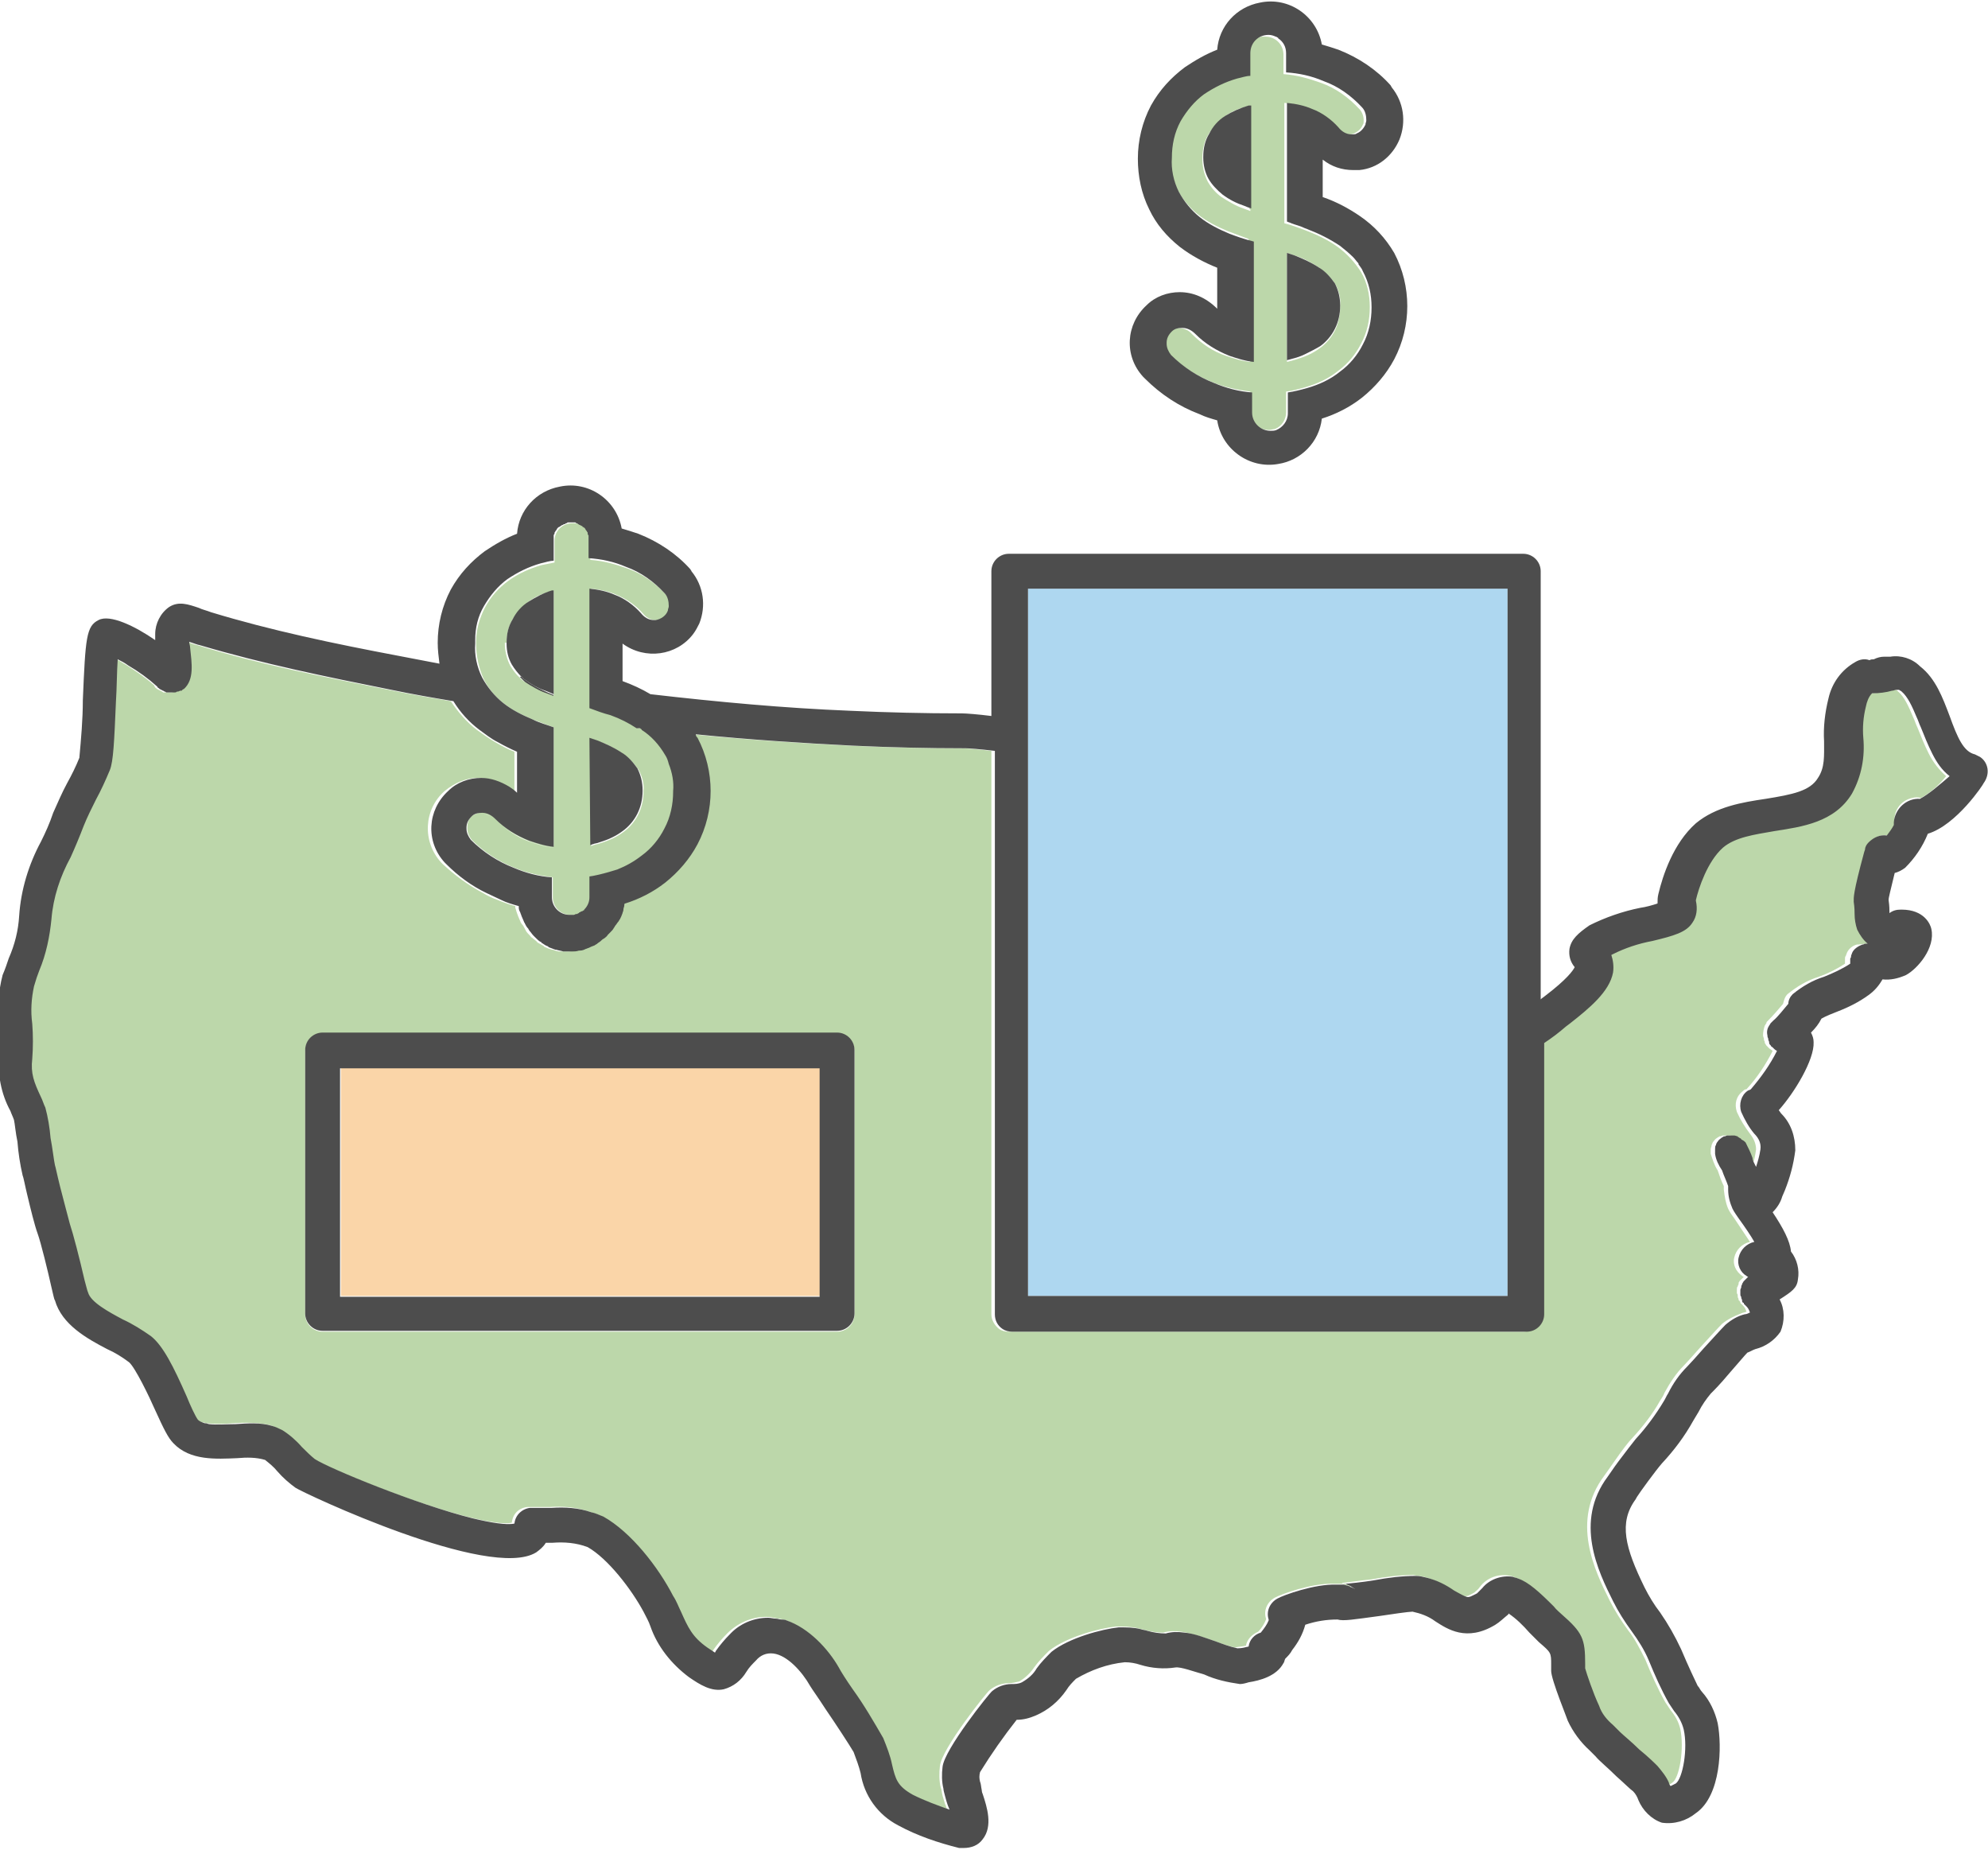
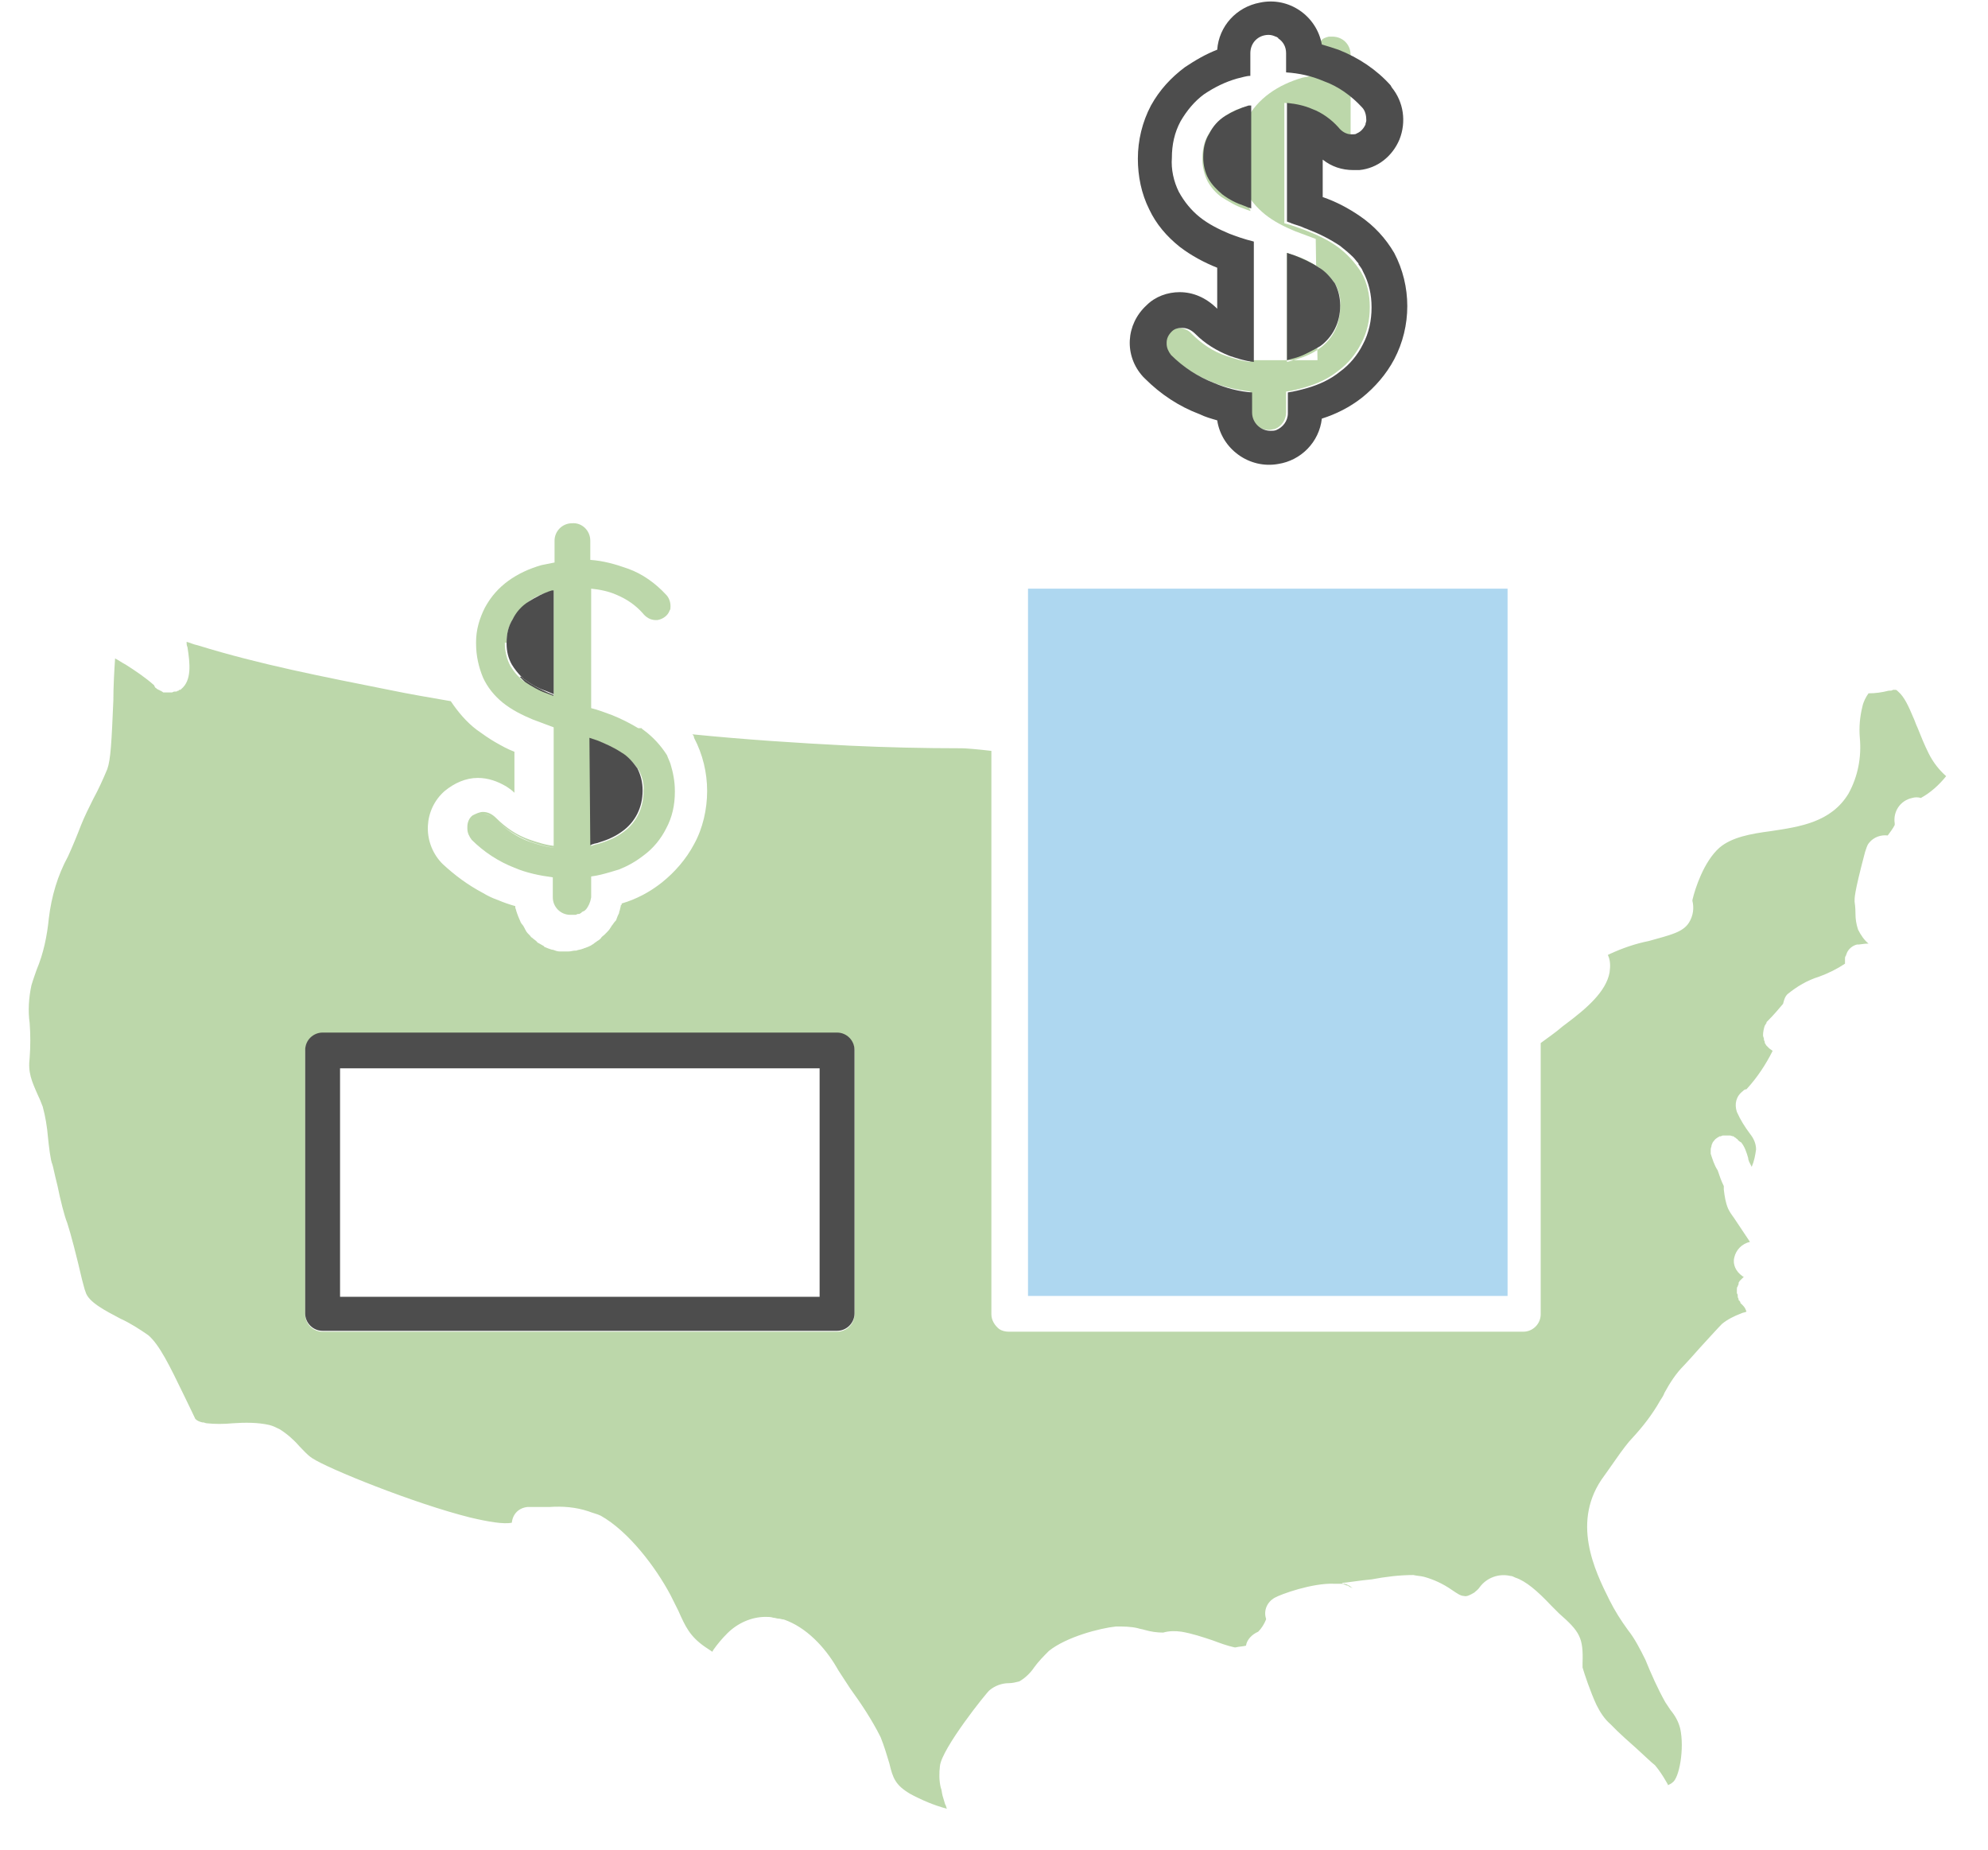
<svg xmlns="http://www.w3.org/2000/svg" viewBox="0 0 228 212.1">
  <path d="M58.7 76.4c.2.4.5.8.9 1.2.2.2.5.5.8.7.8.6 1.6 1 2.5 1.3.2.1.5.2.8.3-.3-.1-.5-.2-.7-.3-.9-.3-1.7-.8-2.5-1.3-.3-.2-.5-.4-.7-.7h.2c.2.2.3.3.5.4.8.6 1.6 1 2.5 1.3.2.1.5.2.7.3-.3-.1-.5-.2-.7-.3-.9-.3-1.7-.8-2.5-1.3-.2-.1-.4-.3-.5-.4-.4-.4-.8-.9-1.1-1.4-.4-.8-.6-1.6-.6-2.4v-.1c0-.9.2-1.9.7-2.7.5-.8 1.1-1.4 1.8-2 .8-.6 1.7-1 2.7-1.2h.2c-.1 0-.2 0-.2.1-1 .3-1.9.7-2.7 1.2-.8.5-1.4 1.2-1.8 2-.5.8-.7 1.7-.7 2.7v.2c-.3.7-.1 1.6.4 2.4zm11.4 5.7c1.1.4 2.1.9 3 1.5.2.1.4.3.6.4-.2-.1-.4-.3-.6-.4-.9-.7-1.9-1.2-3-1.5-.8-.3-1.6-.6-2.4-.8V81v.2l2.4.9zM72 65.2c1.7.6 3.2 1.7 4.4 3 .3.4.5.8.5 1.3 0-.6-.1-1.1-.5-1.5-1.2-1.3-2.7-2.4-4.4-3-1.4-.5-2.8-.9-4.3-1v.2c1.5.1 2.9.5 4.3 1zm-.7 21.2c.7.5 1.3 1.1 1.8 1.8.4.7.7 1.6.6 2.5v.1c0 .9-.2 1.8-.6 2.6-.4.8-1 1.5-1.7 2-.8.6-1.7 1-2.7 1.3-.2.1-.5.1-.7.2.2-.1.5-.1.7-.2 1-.3 1.9-.7 2.7-1.3.7-.5 1.3-1.2 1.7-2 .4-.8.6-1.7.6-2.6v-.1c0-.9-.2-1.7-.6-2.5-.4-.7-1-1.4-1.8-1.8-.9-.6-1.8-1-2.8-1.4l-.9-.3.9.3c1.1.3 2 .8 2.8 1.4zm-7.8-24.5c.1-1.1.9-2 2-2 1.2 0 2.1.9 2.1 2v-.7c0-.1-.1-.2-.1-.2v-.1c0-.1-.1-.1-.1-.2l-.1-.1c0-.1-.1-.1-.1-.2l-.1-.1s-.1-.1-.2-.1l-.1-.1c-.1 0-.1-.1-.2-.1s-.1-.1-.2-.1-.1 0-.2-.1c-.1 0-.1 0-.2-.1h-.8c-.1 0-.1 0-.2.1-.1 0-.1 0-.2.1-.1 0-.1.1-.2.1s-.1.1-.2.1-.1.1-.1.1c-.1 0-.1.1-.2.1l-.1.1c0 .1-.1.1-.1.2l-.1.1c0 .1-.1.1-.1.2v.1c0 .1-.1.2-.1.2v.4l-.1.3c0 .1 0 .1 0 0 0 .1 0 0 0 0zm-5.3 4.7c1.2-.8 2.4-1.4 3.8-1.8.5-.1 1-.3 1.5-.3v-.2l-1.5.3c-1.4.4-2.7 1-3.8 1.8-1.1.8-2 1.8-2.7 3.1-.6 1.2-1 2.5-1 3.9v.2c0-1.4.4-2.7 1-3.9.7-1.2 1.6-2.3 2.7-3.1zm9.5 30.5v-.2zm-8.2-6.2v-4.7 4.6zm95.9 91.6c-.2-.2-.6-.4-.9-.5.3.1.6.3.9.5zm-95.8-78.7v.2c.1-.1 0-.1 0-.2zm142.7 21.1l.6.3-.6-.3zM67.8 81c.8.3 1.5.5 2.3.8-.8-.2-1.5-.5-2.3-.8zM203 117.9c-.2.3-.3.7-.2 1.1-.1-.4 0-.8.2-1.1zm-64.9-107c1.2-.8 2.4-1.4 3.8-1.8.5-.1 1-.3 1.5-.3v-.2l-1.5.3c-1.4.4-2.7 1-3.8 1.8-1.1.8-2 1.8-2.7 3.1-.7 1.3-1 2.7-1 4.2 0-1.4.3-2.8 1-4 .7-1.2 1.6-2.3 2.7-3.1zm83 75.6c-.5-1-.9-2-1.3-3-.2-.4-.3-.8-.5-1.2.2.4.3.8.5 1.2.4 1 .8 2 1.3 3zm-69.9-55.8c.7.5 1.3 1.1 1.8 1.8.4.7.7 1.6.6 2.5 0-.9-.2-1.7-.6-2.5-.4-.7-1-1.3-1.8-1.8-.9-.6-1.8-1-2.8-1.4l-.9-.3.9.3c1.1.3 2 .8 2.8 1.4zm-73.8 60s0 .1 0 0c0 1.5-.3 2.9-1 4.2-.6 1.2-1.5 2.3-2.6 3.1-.8.6-1.8 1.2-2.8 1.6 1-.4 1.9-.9 2.8-1.6 1.1-.8 2-1.9 2.6-3.1.7-1.3 1-2.7 1-4.2 0-1.1-.1-2.2-.5-3.2.3 1 .5 2.1.5 3.2zm66.1-84.8c0-.1 0-.2.1-.2v-.1c0-.1.1-.2.1-.2v-.1c0-.1.1-.2.2-.2.1-.1.1-.2.2-.2.3-.2.6-.4.9-.5h.4c1.2 0 2.1.9 2.1 2.1v2.3c1.5.1 2.9.4 4.3 1 1.7.6 3.2 1.7 4.4 3 .3.4.5.8.5 1.3 0 .2-.1.3-.1.5-.2.4-.5.8-1 1 .4-.2.8-.5 1-1 .1-.1.1-.3.1-.5.1-.6-.1-1.1-.5-1.5-1.2-1.3-2.7-2.4-4.4-3-1.4-.5-2.8-.9-4.3-1V6.1c0-.7-.4-1.4-.9-1.7 0 0-.1 0-.1-.1-.1 0-.1-.1-.2-.1-.2-.1-.5-.2-.8-.2-1.2 0-2.1.9-2.1 2.1V6c.1 0 .1-.1.1-.1z" fill="none" />
  <path d="M147.6 25.3v.2c.8.3 1.6.5 2.4.8 1.3.5 2.5 1.1 3.7 1.9 1.1.7 2 1.7 2.7 2.9.7 1.2 1 2.6 1 4s-.3 2.9-1 4.2c-.6 1.2-1.5 2.3-2.6 3.1-1.1.9-2.4 1.5-3.8 1.9-.7.2-1.5.4-2.2.5v2.4c0 .9-.6 1.6-1.3 1.9.8-.3 1.3-1.1 1.3-1.9v-2.4c.8-.1 1.5-.3 2.2-.5 1.4-.4 2.7-1 3.8-1.9 1.1-.8 2-1.9 2.6-3.1.7-1.3 1-2.7 1-4.2V35c0-1.4-.3-2.8-1-4.1-.2-.3-.3-.6-.5-.8V30c-.2-.2-.4-.5-.6-.7-.4-.5-.9-.9-1.5-1.3-1.1-.8-2.4-1.4-3.7-1.9-.2-.1-.3-.1-.5-.2-.5-.2-.9-.3-1.4-.5-.3 0-.4 0-.6-.1V11.7v13.6zm-13.4 12.8c.8-.7 2-.5 2.6.2 1.1 1.1 2.4 1.9 3.9 2.5.9.3 1.8.6 2.8.7v-.2c-.9-.1-1.9-.4-2.8-.7-1.5-.5-2.8-1.4-3.9-2.5-.4-.4-.9-.7-1.5-.7-.4 0-.8.2-1.2.4-.4.3-.6.8-.6 1.3.1-.3.3-.7.7-1-.1 0-.1 0 0 0z" fill="none" />
  <path d="M148.7 41.2c1-.3 1.9-.7 2.7-1.3.7-.5 1.3-1.2 1.7-2 .4-.8.6-1.8.6-2.7v-.1c0 .9-.2 1.8-.6 2.6-.4.8-1 1.5-1.7 2-.5.4-1.1.7-1.7.9-.3.1-.7.3-1 .4-.3.1-.7.2-1.1.3v.2c.4-.1.7-.2 1.1-.3zm-95 53.7s0-.1 0 0c0-.1 0-.1 0 0zm7.1 1.4c.9.3 1.8.6 2.8.7v.2c-1-.1-1.9-.4-2.8-.7-1.5-.5-2.8-1.4-3.9-2.5l-.2-.2.2.2c1.1 1.1 2.4 1.9 3.9 2.5.9.3 1.8.6 2.8.7V97c-1-.1-1.9-.4-2.8-.7-1.4-.5-2.8-1.4-3.9-2.5-.4-.4-.9-.7-1.5-.7.6 0 1.1.3 1.5.7 1.1 1.1 2.4 2 3.9 2.5zm6.9 6.5v-2.4 2.4zm72.5-80.5c-.7-.5-1.2-1.1-1.6-1.8-.4-.8-.6-1.6-.6-2.4V18c0-.9.2-1.9.7-2.7.5-.8 1.1-1.4 1.8-2 .8-.6 1.7-1 2.7-1.2.1 0 .2 0 .2-.1-.1 0-.2 0-.2.1-1 .3-1.9.7-2.7 1.2-.8.5-1.4 1.2-1.8 2-.5.8-.7 1.7-.7 2.7v.2c0 .9.2 1.8.6 2.5.4.7 1 1.3 1.6 1.8.8.6 1.6 1 2.5 1.3.2.1.5.2.8.3V24c-.3-.1-.5-.2-.8-.3-.9-.3-1.7-.8-2.5-1.4zm-74.6 82.6s0-.1 0 0c0-.1 0-.1 0 0 0-.1 0-.1 0 0z" fill="none" />
  <path d="M54.2 93.8c.6-.5 1.4-.6 2.1-.2-.7-.4-1.5-.3-2.1.2zm145.9 53.3l.2-.2.2-.2-.2.2-.2.2zm-.4.4c.1-.1.1-.2.2-.3-.1.2-.1.2-.2.3zm-2.4-12.9c.2.6.5 1.2.7 1.8v.4c0 .8.2 1.5.5 2.2.2.4.5.8.7 1.1.8 1.1 1.4 2 1.8 2.7-.9.2-1.6.9-1.8 1.8-.2.8.2 1.7.9 2.1-.7-.5-1.1-1.3-.9-2.1.2-.9.9-1.6 1.8-1.8l-1.8-2.7c-.3-.4-.5-.7-.7-1.1-.3-.7-.4-1.4-.5-2.2v-.4c-.2-.6-.5-1.2-.7-1.8-.3-.6-.6-1.3-.8-1.9v-.5.5c.2.6.4 1.3.8 1.9zm-39.7 46.9c-1.2.2-3 .4-3.4.4.4.1 2.2-.2 3.4-.4 1.6-.3 3.2-.5 4.8-.5.4.1.8.1 1.2.2-.4-.1-.8-.2-1.2-.2-1.6 0-3.2.2-4.8.5zm43-30.7c-.2.1-.4.2-.6.2-.8.2-1.5.6-2.2 1.2-.5.5-1.3 1.4-2.5 2.7-.7.8-1.6 1.8-1.9 2.1-.9.9-1.6 1.9-2.2 3.1-.2.3-.3.6-.5.9-.9 1.5-2 3-3.2 4.3-.4.5-1.1 1.4-2 2.6-.6.8-.9 1.3-1.2 1.7-3.9 5.2-1.1 10.9.6 14.3.6 1.2 1.3 2.3 2.1 3.4s1.5 2.2 2 3.4c.7 1.7 1.4 3.3 2.3 4.9l.6.9c.5.6.9 1.3 1.1 2.1.5 2.2-.1 5.6-.9 6.2-.2.1-.4.2-.5.3l.6-.3c.8-.5 1.4-3.9.9-6.2-.2-.8-.6-1.5-1.1-2.1l-.6-.9c-.9-1.6-1.6-3.2-2.3-4.9-.6-1.2-1.2-2.4-2-3.4-.8-1.1-1.5-2.2-2.1-3.4-1.7-3.4-4.5-9.1-.6-14.3.3-.4.7-1 1.2-1.7.9-1.3 1.6-2.2 2-2.6 1.2-1.3 2.3-2.7 3.2-4.3.2-.3.4-.6.5-.9.6-1.1 1.3-2.2 2.2-3.1.3-.3 1.1-1.2 1.9-2.1 1.2-1.3 2-2.2 2.5-2.7.6-.5 1.4-.9 2.2-1.2.1 0 .3-.1.5-.2-.1-.3-.2-.5-.4-.7l-.3-.3.3.3c.2.2.3.4.4.7zm-2.5-20.4zm-28.2 52.1l-.6.6c-.5.3-.9.5-1.2.4.3.1.7-.1 1.2-.4l.6-.6zm42.6-73.2c.2-.5.7-.9 1.2-1-.5.2-1 .5-1.2 1zm-66.9 76.6v.1c-.2.5-.5.9-.9 1.4-.7.2-1.3.8-1.4 1.6-.4.1-.8.2-1.2.2h-.1.1c.4-.1.8-.1 1.2-.2.1-.7.7-1.3 1.4-1.6.3-.4.7-.9.9-1.4v-.1c-.3-.9.1-1.9 1-2.4.7-.4 4.3-1.7 6.8-1.6-2.5-.1-6.1 1.2-6.8 1.6-.9.5-1.3 1.5-1 2.4zm58.1-65.3c-.8 1.6-1.8 3.1-2.9 4.4-.1.1-.3.1-.4.2-.7.5-1 1.5-.7 2.4.4.9.9 1.8 1.5 2.5.5.5.8 1.1.7 1.8-.1.7-.3 1.4-.5 2 .3-.7.4-1.3.5-2 0-.7-.3-1.3-.7-1.8-.6-.8-1.1-1.6-1.5-2.5-.3-.9-.1-1.8.7-2.4.1-.1.2-.2.4-.2 1.2-1.4 2.2-2.8 2.9-4.4-.1-.1-.3-.2-.4-.3l-.1-.1.1.1c.2.1.3.2.4.3zm-88.9 31.7c-.5-.4-.9-1-.9-1.7V86.1v64.5c0 .8.4 1.4.9 1.7zm105.4-60.7c-.3-.1-.7-.1-1 0-1.3.2-2.2 1.5-2 2.9v.2c-.2.4-.5.8-.8 1.2-.8-.1-1.5.2-2.1.8-.2.2-.4.5-.4.8l-.1.3c-1.3 4.8-1.2 5.2-1.2 5.7.1.7.1 1.1.1 1.4 0 .6.1 1.2.3 1.8.3.6.7 1.2 1.2 1.6h-.5c.1 0 .3-.1.4-.1h.1c-.5-.4-.9-1-1.2-1.6-.2-.6-.3-1.2-.3-1.8 0-.3 0-.7-.1-1.4 0-.4-.1-.8 1.2-5.7l.1-.3c.1-.3.2-.6.4-.8.5-.6 1.3-.9 2.1-.8.3-.4.6-.8.8-1.2v-.3c.1-1.5 1.4-2.7 3-2.7 1.1-.6 2.1-1.5 2.9-2.5-.8 1-1.8 1.9-2.9 2.5zm-10.9 20.6c-1.3.4-2.5 1.1-3.6 2-.3.3-.5.7-.5 1.1-.5.7-1.1 1.3-1.7 1.9-.1.1-.2.1-.2.2v.1l.3-.3c.4-.4 1.2-1.3 1.7-1.9.1-.4.2-.8.5-1.1 1-.8 2.2-1.5 3.5-2 1.1-.4 2.1-.9 3-1.5v-.3.3c-.9.6-1.9 1.1-3 1.5zM61.5 173h-.3.6-.3zM18.6 78.8c.1.1.1.1 0 0 0 0-.1-.1-.1-.2-1-.9-2.2-1.7-3.3-2.4 1.2.7 2.3 1.5 3.3 2.4 0 .1.1.2.1.2zm45 94.3h-.4.4c1.5-.1 3 0 4.5.5-1.4-.5-3-.6-4.5-.5zm-4.3 1.8c-.9.2-2.7-.1-4.8-.6 2.2.5 3.9.8 4.8.6.1 0 .1 0 0 0 .1-1 .9-1.7 1.8-1.8-.9 0-1.7.8-1.8 1.8zm74.6 12.5c-.7 0-1.4-.1-2.1-.3.7.3 1.4.4 2.1.3.7-.2 1.4-.2 2.1-.1-.7 0-1.4 0-2.1.1z" fill="none" />
  <path d="M51.6 90.6c-2.4 2.2-2.6 5.8-.4 8.2l.2.2c1.3 1.3 2.9 2.5 4.6 3.3-1.7-.9-3.2-2-4.6-3.3l-.2-.2c-2.2-2.3-2-6 .4-8.2 1.1-.9 2.4-1.5 3.8-1.5 1.2 0 2.3.4 3.2 1-1-.6-2.1-1-3.3-1-1.3.1-2.7.6-3.7 1.5zm3.6-6.9c.7.5 1.3 1 2.1 1.4-.7-.4-1.4-.8-2.1-1.4-1.2-.9-2.2-2.1-3-3.3.9 1.3 1.9 2.4 3 3.3zm-27.9 79.7c-1 0-2.1.1-3 0 .9.1 2 0 3 0 1.4-.1 2.9-.1 4.2.2-1.3-.3-2.7-.3-4.2-.2zm61.2 22.4c-1.7 0-3.3.7-4.4 1.9-.6.6-1.1 1.2-1.6 1.9l-.1.2.1-.2c.5-.7 1-1.3 1.6-1.9 1.1-1.2 2.7-1.9 4.4-1.9.3 0 .6 0 .9.1-.4-.1-.6-.1-.9-.1zm32.4 3.8c-.6.6-1.2 1.2-1.7 1.9-.4.7-1 1.2-1.7 1.6-.4.2-.8.2-1.2.2-.8 0-1.6.3-2.2.8-.3.2-5.5 6.7-5.7 8.7-.1.8-.1 1.7.1 2.5 0 .2.1.5.2.9s.2.7.3 1c0 .1.1.3.2.5l-.2-.5c-.1-.3-.2-.7-.3-1-.1-.4-.1-.7-.2-.9-.2-.8-.2-1.7-.1-2.5.2-2 5.4-8.5 5.7-8.7.6-.5 1.4-.8 2.2-.8.4 0 .8-.1 1.2-.2.7-.4 1.3-1 1.7-1.6.4-.7 1-1.4 1.7-1.9 2-1.6 5.8-2.6 7.7-2.8.8 0 1.6 0 2.5.2-.8-.2-1.6-.2-2.5-.2-2 .2-5.7 1.1-7.7 2.8z" fill="none" />
  <path d="M214.2 108.2h.1c-.5-.4-.9-1-1.2-1.6-.2-.6-.3-1.2-.3-1.8 0-.3 0-.7-.1-1.4 0-.4-.1-.8 1.2-5.7l.1-.3c.1-.3.2-.6.4-.8.5-.6 1.3-.9 2.1-.8.3-.4.6-.8.8-1.2v-.2c-.2-1.3.6-2.6 2-2.9.3-.1.7-.1 1 0 1.1-.6 2.1-1.5 2.9-2.5-.8-.7-1.5-1.6-2-2.6s-.9-2-1.3-3c-.2-.4-.3-.8-.5-1.2-.5-1.2-1-2.3-1.7-2.9-.1-.1-.2-.2-.3-.2h-.3c-.1.1-.3.1-.5.1-.8.2-1.5.3-2.3.3-.3.4-.6 1-.7 1.5-.3 1.2-.4 2.4-.3 3.6.2 2.2-.2 4.4-1.3 6.4-2 3.3-5.6 3.8-8.9 4.3-2.3.3-4.5.7-5.9 1.9-1.8 1.6-2.8 4.7-3.1 6v.1c.2.8.1 1.7-.4 2.5-.7 1.1-2.1 1.4-4.6 2.1-1.5.3-3 .8-4.5 1.5l-.2.1c.3.6.3 1.3.2 2-.4 2.2-2.6 4.1-5 5.9l-.4.3c-.8.7-1.7 1.3-2.5 1.9v31.1c0 1.1-.9 2-2 2h-59c-.4 0-.8-.1-1.1-.3-.5-.4-.9-1-.9-1.7V86.1c-1.7-.2-3-.3-3.4-.3h-.1c-4.2 0-8.6-.1-12.8-.3-6-.3-12-.7-18-1.3.1.1.2.2.2.4 1 1.9 1.5 4 1.5 6.1 0 2.1-.5 4.3-1.5 6.1-.9 1.7-2.2 3.2-3.7 4.4-1.4 1.1-2.9 1.9-4.6 2.4 0 .1 0 .2-.1.2 0 .2-.1.4-.1.5 0 .1-.1.2-.1.4-.1.2-.2.4-.3.7 0 .1-.1.2-.2.3-.1.1-.2.3-.3.4-.1.1-.1.2-.2.3-.1.2-.3.4-.4.5l-.3.3c-.1.1-.3.2-.4.4-.1.1-.2.2-.4.3-.1.1-.3.2-.4.3-.1.1-.2.1-.3.2-.2.1-.4.2-.7.3-.1 0-.2.1-.3.1-.2.1-.5.1-.7.2H66c-.3 0-.5.1-.8.1h-1c-.3 0-.5-.1-.8-.2h-.1c-.3-.1-.6-.2-.8-.3 0 0-.1 0-.1-.1-.2-.1-.5-.3-.7-.4 0 0-.1 0-.1-.1-.2-.2-.4-.3-.6-.5-.1 0-.1-.1-.2-.2-.2-.2-.4-.4-.5-.6 0-.1-.1-.1-.1-.2-.1-.2-.2-.4-.4-.6 0-.1-.1-.1-.1-.2-.1-.2-.2-.5-.3-.7 0-.1-.1-.2-.1-.3-.1-.2-.1-.4-.2-.6v-.2c-.7-.2-1.3-.4-2-.7-.6-.2-1.2-.5-1.7-.8-1.7-.9-3.2-2-4.6-3.3l-.2-.2c-2.2-2.4-2-6.1.4-8.2 1.1-.9 2.4-1.5 3.8-1.5 1.2 0 2.3.4 3.3 1 .3.2.6.4.9.7v-4.7c-.8-.3-1.5-.7-2.2-1.1-.7-.4-1.4-.9-2.1-1.4-1.2-.9-2.2-2.1-3-3.3-2.3-.4-4.7-.8-7.1-1.3-7.5-1.5-14.8-2.9-21.9-5.1-.5-.1-.9-.3-1.3-.4 0 .2 0 .4.1.6.3 1.9.5 3.8-.7 4.8-.1.1-.1.1-.2.1 0 0-.1 0-.1.1h-.1c-.1.1-.2.1-.3.1H20c-.1 0-.2.1-.3.1h-.9c-.1 0-.1 0-.2-.1-.1 0-.1-.1-.2-.1s-.1-.1-.2-.1-.1-.1-.2-.1l-.1-.1s-.1 0-.1-.1c-.1-.1-.1-.1-.1-.2-1-.9-2.2-1.7-3.3-2.4-.4-.2-.8-.5-1.2-.7-.1 1.4-.2 3.3-.2 4.8-.2 4.7-.3 6.8-.7 7.9-.5 1.2-1 2.3-1.6 3.4-.5 1-1 2-1.4 3-.5 1.3-1 2.5-1.5 3.6-1.2 2.2-1.9 4.6-2.2 7.1-.2 2-.6 4-1.4 5.9-.2.6-.4 1.1-.6 1.8-.3 1.4-.4 2.9-.2 4.3.1 1.3.1 2.7 0 4-.2 1.7.2 2.6 1 4.4.2.4.3.7.5 1.2.3 1.1.5 2.3.6 3.5.1 1 .3 2.7.5 3.1.1.3.2.9.6 2.5.3 1.5.8 3.5 1.1 4.2.4 1.2 1.1 3.9 1.7 6.5.2.7.3 1.2.4 1.4.3 1.2 2.3 2.2 4 3.1 1.1.5 2.2 1.2 3.2 1.9 1.3 1.1 2.5 3.6 4.1 6.9.5 1 1.1 2.3 1.3 2.7.2.2.4.3.8.4h.1c.1 0 .3.1.4.1.9.1 2 .1 3 0 1.4-.1 2.9-.1 4.2.2.4.1.8.3 1.2.5.8.5 1.6 1.2 2.2 1.9.5.5.9 1 1.5 1.4 1.8 1.2 11.7 5.2 18.1 6.8 2.1.5 3.9.8 4.8.6.1-1 .8-1.7 1.8-1.8H63c1.5-.1 3 0 4.5.5.5.2 1 .3 1.4.5 3.2 1.8 6.3 5.9 8 9.1l.9 1.8c.8 1.8 1.3 2.9 3 4.1l.9.6.1-.2c.5-.7 1-1.3 1.6-1.9 1.2-1.2 2.8-1.9 4.4-1.9.3 0 .6 0 .9.1.2 0 .4.1.6.1.2 0 .4.1.6.1 2.6.9 4.7 3.2 6 5.4.2.4.9 1.4 1.6 2.5 1.3 1.8 2.5 3.6 3.5 5.6.4 1 .7 2 1 3 .4 1.7.7 2.5 2.4 3.5 1.3.7 2.7 1.3 4.2 1.7-.1-.2-.1-.4-.2-.5-.1-.3-.2-.7-.3-1-.1-.4-.1-.7-.2-.9-.2-.8-.2-1.7-.1-2.5.2-2 5.4-8.5 5.7-8.7.6-.5 1.4-.8 2.2-.8.4 0 .8-.1 1.2-.2.7-.4 1.3-1 1.7-1.6.5-.7 1.1-1.3 1.7-1.9 2-1.6 5.8-2.6 7.7-2.8.8 0 1.7 0 2.5.2.3.1.5.1.8.2.7.2 1.4.3 2.1.3.7-.2 1.4-.2 2.1-.1 1.2.2 2.4.6 3.6 1 .8.3 1.6.6 2.5.8h.1c.4-.1.8-.1 1.2-.2.1-.7.7-1.3 1.4-1.6.4-.4.7-.9.9-1.4v-.1c-.3-.9.1-1.9 1-2.4.7-.4 4.3-1.7 6.8-1.6h.8c.1 0 .3 0 .4.1.1 0 .2.1.3.1.1 0 .1 0 .2.1.1 0 .1.1.2.1s.1.1.2.1c-.2-.2-.5-.4-.9-.5-.1 0-.2 0-.3-.1.4 0 2.2-.3 3.4-.4 1.6-.3 3.2-.5 4.8-.5.4.1.8.1 1.2.2 1.1.3 2.2.8 3.2 1.5.6.4 1 .7 1.4.7.3.1.7-.1 1.2-.4.2-.2.4-.3.6-.6.8-1.1 2.2-1.6 3.5-1.3.2 0 .4.1.6.2 1.2.4 2.5 1.5 4.1 3.2l.9.9c2.4 2.1 2.8 2.8 2.7 5.7v.5c.2.7.9 2.8 1.6 4.3.4.8.9 1.6 1.6 2.2l.8.8c.3.3 1.4 1.3 2.2 2 1.1 1 1.7 1.6 2.1 1.9.5.6.9 1.2 1.3 1.9.1.2.2.3.2.4.2-.1.4-.2.5-.3.8-.5 1.4-3.9.9-6.2-.2-.8-.6-1.5-1.1-2.1l-.6-.9c-.9-1.6-1.6-3.2-2.3-4.9-.6-1.2-1.2-2.4-2-3.4-.8-1.1-1.5-2.2-2.1-3.4-1.7-3.4-4.5-9.1-.6-14.3.3-.4.7-1 1.2-1.7.9-1.3 1.6-2.2 2-2.6 1.2-1.3 2.3-2.7 3.2-4.3.2-.3.4-.6.5-.9.6-1.1 1.3-2.2 2.2-3.1.3-.3 1.1-1.2 1.9-2.1 1.2-1.3 2-2.2 2.5-2.7.6-.5 1.4-.9 2.2-1.2.2-.1.4-.1.6-.2-.1-.3-.2-.5-.4-.7l-.3-.3v-.1c-.1-.1-.1-.2-.2-.2v-.1c0-.1-.1-.2-.1-.3v-.1c0-.1 0-.2-.1-.3v-.5c0-.1 0-.2.1-.3 0-.1.1-.2.1-.3v-.1c0-.1.1-.1.1-.2l.1-.1.2-.2.2-.2c-.1 0-.2-.1-.2-.1-.7-.5-1.1-1.3-.9-2.1.2-.9.9-1.6 1.8-1.8l-1.8-2.7c-.3-.4-.5-.7-.7-1.1-.3-.7-.4-1.4-.5-2.2v-.4c-.3-.6-.5-1.2-.7-1.8-.4-.6-.6-1.3-.8-1.9v-.5c0-.2.1-.3.1-.5.1-.2.1-.3.2-.4.1-.1.2-.3.4-.4.1-.1.2-.1.3-.2h.1c.1 0 .2-.1.3-.1h.8c.1 0 .3.1.4.1 0 0 .1 0 .1.1.1 0 .2.1.3.2 0 0 .1 0 .1.1.1.1.2.2.4.3.4.5.6 1.1.8 1.8v.1l.1.3.3.6c.3-.7.4-1.3.5-2 0-.7-.3-1.3-.7-1.8-.6-.8-1.1-1.6-1.5-2.5-.3-.9-.1-1.8.7-2.4.1-.1.2-.2.4-.2 1.2-1.3 2.2-2.8 3-4.4-.1-.1-.3-.2-.4-.3l-.1-.1-.2-.2c-.1-.1-.1-.2-.2-.3v-.1c0-.1-.1-.2-.1-.3v-.1c0-.1-.1-.2-.1-.4 0-.4.1-.8.2-1.1.1-.1.1-.2.2-.3v-.1l.2-.2c.6-.6 1.2-1.3 1.7-1.9.1-.4.2-.8.5-1.1 1.1-.9 2.3-1.6 3.6-2 1.1-.4 2.1-.9 3-1.5v-.6c0-.1 0-.2.1-.3 0-.1.1-.2.1-.3.2-.5.7-.9 1.2-1h.2c.7-.1.9-.1 1-.1zM98 150.7c0 1.1-.9 2-2 2H37c-1.1 0-2-.9-2-2v-30.2c0-1.1.9-2 2-2h59c1.1 0 2 .9 2 2v30.2z" fill="#bcd7aa" />
  <path d="M60.3 78c-.2-.1-.4-.3-.5-.4h-.2l.7.7c.8.6 1.6 1 2.5 1.3.2.1.5.2.7.3v-.2c-.2-.1-.5-.2-.7-.3-.9-.4-1.7-.8-2.5-1.4z" fill="#4d4d4d" />
-   <path d="M143.4 41.3v.2c-1-.1-1.9-.4-2.8-.7-1.5-.5-2.8-1.4-3.9-2.5-.7-.8-1.8-.9-2.6-.2-.3.3-.5.7-.5 1.1v.1c0 .5.2.9.5 1.3 1.4 1.4 3.1 2.5 4.9 3.2 1.4.6 2.9.9 4.4 1.1v2.3c0 1.1.9 2.1 2.1 2.1.3 0 .5-.1.7-.1.8-.3 1.3-1.1 1.3-1.9v-2.4c.8-.1 1.5-.3 2.2-.5 1.4-.4 2.7-1 3.8-1.9 1.1-.8 2-1.9 2.6-3.1.7-1.3 1-2.7 1-4.2 0-1.4-.3-2.8-1-4-.7-1.1-1.6-2.1-2.7-2.9-1.1-.8-2.4-1.4-3.7-1.9-.8-.3-1.6-.6-2.4-.8V11.8c1 .1 2 .3 2.9.7 1.2.5 2.2 1.2 3 2.1.4.5.9.8 1.5.8h.2c.2 0 .3-.1.4-.1.4-.2.8-.5 1-1 .1-.1.1-.3.1-.5 0-.5-.2-1-.5-1.3-1.2-1.3-2.7-2.4-4.4-3-1.4-.5-2.8-.9-4.3-1V6.3c0-1.2-.9-2.1-2.1-2.1h-.4c-.4.1-.7.2-.9.5l-.2.2c-.1.1-.1.2-.2.2v.1c0 .1-.1.1-.1.2v.1c0 .1 0 .2-.1.2v2.9l-1.5.3c-1.4.4-2.7 1-3.8 1.8-1.1.8-2 1.8-2.7 3.1-.7 1.2-1 2.6-1 4s.3 2.7.8 3.9c.6 1.1 1.4 2.1 2.4 2.9 1 .8 2.2 1.4 3.4 1.9l2.4.9.2 13.9zm4.2 0V29l.9.3c1 .3 1.9.8 2.8 1.4.7.5 1.3 1.1 1.8 1.8.4.7.7 1.6.6 2.5v.2c0 .9-.2 1.9-.6 2.7-.4.8-1 1.5-1.7 2-.8.6-1.7 1-2.7 1.3-.3.1-.7.2-1.1.3v-.2zM143.4 24v.2c-.3-.1-.5-.2-.8-.3-.9-.3-1.7-.8-2.5-1.3-.7-.5-1.2-1.1-1.6-1.8-.4-.8-.6-1.7-.6-2.5v-.2c0-.9.2-1.9.7-2.7.5-.8 1.1-1.4 1.8-2 .8-.6 1.7-1 2.7-1.2.1 0 .2 0 .2-.1V24z" fill="#bcd7aa" />
+   <path d="M143.4 41.3v.2c-1-.1-1.9-.4-2.8-.7-1.5-.5-2.8-1.4-3.9-2.5-.7-.8-1.8-.9-2.6-.2-.3.3-.5.7-.5 1.1v.1c0 .5.2.9.5 1.3 1.4 1.4 3.1 2.5 4.9 3.2 1.4.6 2.9.9 4.4 1.1v2.3c0 1.1.9 2.1 2.1 2.1.3 0 .5-.1.7-.1.8-.3 1.3-1.1 1.3-1.9v-2.4c.8-.1 1.5-.3 2.2-.5 1.4-.4 2.7-1 3.8-1.9 1.1-.8 2-1.9 2.6-3.1.7-1.3 1-2.7 1-4.2 0-1.4-.3-2.8-1-4-.7-1.1-1.6-2.1-2.7-2.9-1.1-.8-2.4-1.4-3.7-1.9-.8-.3-1.6-.6-2.4-.8V11.8c1 .1 2 .3 2.9.7 1.2.5 2.2 1.2 3 2.1.4.5.9.8 1.5.8h.2V6.3c0-1.2-.9-2.1-2.1-2.1h-.4c-.4.1-.7.2-.9.5l-.2.2c-.1.1-.1.2-.2.2v.1c0 .1-.1.1-.1.2v.1c0 .1 0 .2-.1.2v2.9l-1.5.3c-1.4.4-2.7 1-3.8 1.8-1.1.8-2 1.8-2.7 3.1-.7 1.2-1 2.6-1 4s.3 2.7.8 3.9c.6 1.1 1.4 2.1 2.4 2.9 1 .8 2.2 1.4 3.4 1.9l2.4.9.2 13.9zm4.2 0V29l.9.3c1 .3 1.9.8 2.8 1.4.7.5 1.3 1.1 1.8 1.8.4.7.7 1.6.6 2.5v.2c0 .9-.2 1.9-.6 2.7-.4.8-1 1.5-1.7 2-.8.6-1.7 1-2.7 1.3-.3.1-.7.2-1.1.3v-.2zM143.4 24v.2c-.3-.1-.5-.2-.8-.3-.9-.3-1.7-.8-2.5-1.3-.7-.5-1.2-1.1-1.6-1.8-.4-.8-.6-1.7-.6-2.5v-.2c0-.9.2-1.9.7-2.7.5-.8 1.1-1.4 1.8-2 .8-.6 1.7-1 2.7-1.2.1 0 .2 0 .2-.1V24z" fill="#bcd7aa" />
  <path fill="#aed7f0" d="M117.9 67.5h55v81.1h-55z" />
  <path d="M135.3 33.5c-1.4 0-2.8.5-3.8 1.5-2.4 2.2-2.6 5.8-.4 8.2l.2.2c1.8 1.8 3.9 3.2 6.3 4.1.6.3 1.3.5 2 .7.5 3.3 3.7 5.6 7 5 2.6-.4 4.7-2.5 5-5.2 1.6-.5 3.2-1.3 4.6-2.4 1.5-1.2 2.8-2.7 3.7-4.4 1-1.9 1.5-4 1.5-6.1 0-2.1-.5-4.2-1.5-6.1-1-1.7-2.3-3.1-3.9-4.2-1.3-.9-2.8-1.7-4.3-2.2v-4.3c1 .8 2.2 1.2 3.5 1.2h.7c2.1-.2 3.8-1.6 4.6-3.5.8-2 .5-4.3-.9-6 0-.1-.1-.1-.1-.2-1.6-1.8-3.7-3.2-6-4.1-.6-.2-1.2-.4-1.9-.6-.6-3.3-3.8-5.5-7.1-4.8-2.7.5-4.7 2.7-4.9 5.4-1.3.5-2.5 1.2-3.7 2-1.6 1.2-2.9 2.6-3.9 4.4-1 1.9-1.5 4-1.5 6.1 0 2 .4 4 1.3 5.8.8 1.7 2 3.1 3.5 4.3 1.3 1 2.8 1.8 4.3 2.4v4.7c-1.3-1.3-2.8-1.9-4.3-1.9zm5.7-6.7c-1.2-.5-2.4-1.1-3.4-1.9-1-.8-1.8-1.8-2.4-2.9-.6-1.2-.9-2.6-.8-3.9 0-1.5.3-2.9 1-4.2.7-1.2 1.6-2.3 2.7-3.1 1.2-.8 2.4-1.4 3.8-1.8.5-.1 1-.3 1.5-.3V6.1c0-1.2.9-2.1 2.1-2.1.3 0 .6.1.8.2.1 0 .2.1.2.1s.1 0 .1.1c.6.4.9 1 .9 1.7v2.2c1.5.1 2.9.4 4.3 1 1.7.6 3.2 1.7 4.4 3 .4.4.5 1 .5 1.5 0 .2-.1.3-.1.5-.2.4-.5.8-1 1-.1.1-.3.1-.4.1h-.2c-.6 0-1.1-.3-1.5-.8-.8-.9-1.9-1.7-3-2.1-.9-.4-1.9-.6-2.9-.7v13.6c.2.1.3.1.5.2.5.2 1 .3 1.4.5.2.1.3.1.5.2 1.3.5 2.5 1.1 3.7 1.9.5.4 1 .8 1.5 1.3.2.2.4.5.6.7v.1c.2.3.4.5.5.8.7 1.3 1 2.7 1 4.1v.1c0 1.4-.3 2.9-1 4.2-.6 1.2-1.5 2.3-2.6 3.1-1.1.9-2.4 1.5-3.8 1.9-.7.2-1.5.4-2.2.5v2.4c0 .9-.6 1.6-1.3 1.9-.2.1-.5.1-.7.1-1.1 0-2.1-.9-2.1-2.1V45c-1.5-.1-3-.5-4.4-1.1-1.8-.7-3.5-1.8-4.9-3.2-.3-.4-.5-.8-.5-1.3v-.1c0-.5.2-.9.6-1.3.3-.3.7-.4 1.2-.4.6 0 1.1.3 1.5.7 1.1 1.1 2.4 1.9 3.9 2.5.9.3 1.8.6 2.8.7V27.7c-1.2-.3-2-.6-2.8-.9z" fill="#4d4d4d" />
  <path d="M143.2 12.1c-1 .3-1.9.7-2.7 1.2-.8.5-1.4 1.2-1.8 2-.5.8-.7 1.7-.7 2.7v.1c0 .8.2 1.7.6 2.4.4.7 1 1.3 1.6 1.8.8.6 1.6 1 2.5 1.3.2.1.5.2.8.3V12.1h-.3zm6.5 28.5c.6-.3 1.2-.6 1.7-.9.7-.5 1.3-1.2 1.7-2 .4-.8.6-1.7.6-2.6V35c0-.9-.2-1.7-.6-2.5-.5-.7-1.1-1.4-1.8-1.8-.9-.6-1.8-1-2.8-1.4l-.9-.3v12.3c.4-.1.7-.2 1.1-.3.3-.1.6-.2 1-.4z" fill="#4d4d4d" />
-   <path fill="#fad5a8" d="M39.1 122.4h55v26.2h-55z" />
  <path d="M96 118.4H37c-1.1 0-2 .9-2 2v30.2c0 1.1.9 2 2 2h59c1.1 0 2-.9 2-2v-30.2c0-1.1-.9-2-2-2zm-2 30.3H39v-26.2h55v26.2z" fill="#4d4d4d" />
  <path d="M57.7 80.6c1 .8 2.2 1.4 3.4 1.9l2.4.9v13.8c-1-.1-1.9-.4-2.8-.7-1.4-.5-2.7-1.4-3.8-2.5l-.2-.2.2.2c1.1 1.1 2.4 1.9 3.9 2.5.9.3 1.8.6 2.8.7V97c-1-.1-1.9-.4-2.8-.7-1.5-.5-2.8-1.4-3.9-2.5-.4-.4-.9-.7-1.5-.7-.4 0-.8.2-1.2.4-.4.3-.6.8-.6 1.3v.2c0 .5.2.9.5 1.3 1.4 1.4 3.1 2.5 4.9 3.2 1.4.6 2.9.9 4.4 1.1v2.3c0 1.1.9 2 2 2h.6c.1 0 .2-.1.3-.1h.1c.1 0 .2-.1.2-.1s.1 0 .1-.1c.1 0 .1-.1.2-.1s.1-.1.2-.1c0 0 0-.1.1-.1.3-.4.5-.8.6-1.4v-2.4c.8-.1 1.5-.3 2.2-.5.3-.1.7-.2 1-.3 1-.4 1.9-.9 2.8-1.6 1.1-.8 2-1.9 2.6-3.1.7-1.3 1-2.7 1-4.2v-.1c0-1.1-.2-2.1-.5-3.1-.1-.3-.3-.7-.4-1-.7-1.1-1.6-2.1-2.7-2.9-.1-.1-.2-.1-.2-.2h-.4c.2.1.4.3.6.4-.2-.1-.4-.3-.6-.4-1-.6-2-1.1-3-1.5-.8-.3-1.6-.6-2.4-.8V67.5c1 .1 2 .3 2.9.7 1.2.5 2.2 1.2 3 2.1.4.5.9.8 1.5.8h.2c.6-.1 1.2-.5 1.4-1.1.1-.1.1-.3.1-.5 0-.5-.2-1-.5-1.3-1.2-1.3-2.7-2.4-4.4-3-1.4-.5-2.8-.9-4.3-1V62c0-1.2-1-2.1-2.1-2-1.1 0-2 .9-2 2v2.5l-1.5.3c-1.4.4-2.7 1-3.8 1.8-1.1.8-2 1.8-2.7 3.1-.6 1.2-1 2.5-1 3.9v.2c0 1.4.3 2.7.8 3.9.5 1.1 1.3 2.1 2.3 2.9zm-3.4 13.2c-.1 0-.1 0 0 0-.1 0-.1 0 0 0-.1 0-.1 0 0 0 .6-.5 1.4-.6 2-.2-.7-.4-1.5-.3-2 .2zm13.4-9.1l.9.3c1 .3 1.9.8 2.8 1.4.7.5 1.3 1.1 1.8 1.8.4.7.7 1.6.6 2.5v.1c0 .9-.2 1.8-.6 2.6-.4.8-1 1.5-1.7 2-.8.6-1.7 1-2.7 1.3-.2.1-.5.1-.7.2-.1 0-.2.1-.3.1v.2-12.5zm-9.6-11c0-.9.2-1.9.7-2.7.5-.8 1.1-1.4 1.8-2 .8-.6 1.7-1 2.7-1.2.1 0 .2 0 .2-.1v12.1c-.3-.1-.5-.2-.8-.3-.9-.3-1.7-.8-2.5-1.3-.3-.2-.5-.4-.8-.7-.3-.3-.6-.7-.9-1.2-.4-.8-.6-1.7-.6-2.5v-.1h.2z" fill="#bcd7aa" />
  <path d="M60.6 69c-.8.5-1.4 1.2-1.8 2-.5.8-.7 1.7-.7 2.7v.1c0 .9.2 1.7.6 2.4.3.5.7 1 1.1 1.4.2.2.3.3.5.4.8.6 1.6 1 2.5 1.3.2.1.5.2.7.3V67.7h-.2c-1 .3-1.9.8-2.7 1.3z" fill="#4d4d4d" />
-   <path d="M227.1 86.8c0-.1 0-.1 0 0l-.6-.3c-1.3-.3-2-1.9-2.9-4.4-.8-2.1-1.6-4.3-3.4-5.7-.9-.9-2.2-1.3-3.4-1.1h-.7c-.4 0-.8.1-1.2.3-.2 0-.3 0-.5.1-.5-.2-1.1-.1-1.6.2-1.6.9-2.7 2.4-3.1 4.2-.4 1.6-.6 3.3-.5 4.9 0 1.7.1 3-.7 4.2-.9 1.5-2.9 1.9-6 2.4-2.7.4-5.7.9-8 2.8-2.6 2.3-3.8 6-4.3 8.1-.1.4-.1.7-.1 1.1-.6.2-1.3.4-2 .5-2 .4-4 1.1-5.8 2-1.3.9-2.1 1.6-2.3 2.7-.1.8.1 1.5.6 2.1-.2.4-.9 1.4-3.4 3.3l-.4.3-.1.1V65.5c0-1.1-.9-2-2-2h-59c-1.1 0-2 .9-2 2v16.6c-1.6-.2-2.9-.3-3.4-.3h-.1c-4.2 0-8.4-.1-12.7-.3-7.5-.3-15.1-1-22.9-1.9-1-.6-2.1-1.1-3.2-1.5v-4.3c2.6 1.9 6.2 1.4 8.1-1.1.3-.4.5-.8.7-1.2.8-2 .5-4.3-.9-6 0-.1-.1-.1-.1-.2-1.6-1.8-3.7-3.2-6-4.1-.6-.2-1.2-.4-1.9-.6-.6-3.3-3.8-5.5-7.1-4.8-2.7.5-4.7 2.7-4.9 5.4-1.3.5-2.5 1.2-3.7 2-1.6 1.2-2.9 2.6-3.9 4.4-1 1.9-1.5 4-1.5 6.1 0 .8.1 1.6.2 2.4-1.6-.3-3.1-.6-4.7-.9-7.4-1.4-14.6-2.9-21.5-5-.5-.2-1-.3-1.4-.5-1.2-.4-2.3-.8-3.4-.1-1 .7-1.6 1.9-1.6 3.1v.7c-2.3-1.6-5.2-3-6.5-2.3-1.4.7-1.5 2-1.8 9.2 0 2.2-.2 4.4-.4 6.6-.4 1-.9 2-1.4 2.9-.6 1.1-1.1 2.3-1.6 3.4-.4 1.2-.9 2.3-1.4 3.3-1.4 2.6-2.3 5.5-2.5 8.5-.1 1.7-.5 3.3-1.2 4.9-.2.6-.4 1.2-.7 1.9-.5 1.9-.6 3.9-.4 5.8.1 1.1.1 2.2 0 3.3-.2 2.2.2 4.5 1.3 6.5.1.3.3.7.4 1 .1.4.2 1.6.4 2.5.1 1.3.3 2.6.6 3.9.1.2.3 1.3.5 2.1.4 1.7.9 3.7 1.2 4.5.4 1.1 1.2 4.4 1.6 6.2.2.8.3 1.4.4 1.5.8 2.8 3.7 4.4 6 5.6.9.4 1.7.9 2.5 1.5.7.6 2.3 3.9 3 5.5 1 2.2 1.5 3.2 2.1 3.8 1.9 2 4.9 1.8 7.3 1.7 1.1-.1 2.2-.1 3.2.2.5.4 1 .8 1.4 1.3.6.7 1.4 1.4 2.1 1.9.9.6 22.3 10.7 27.6 7.4.4-.3.8-.6 1.1-1.1h.8c1.3-.1 2.7 0 4 .5 2.3 1.3 5 4.8 6.4 7.4.3.6.6 1.1.8 1.7.8 2.3 2.4 4.3 4.4 5.8 1.3.9 2.6 1.7 4 1.4 1.1-.3 2-1 2.6-2 .3-.5.7-.9 1.1-1.3.5-.6 1.2-.9 2-.8 1.6.2 3.3 2.1 4.2 3.7.3.5.9 1.3 1.8 2.7 1.1 1.6 2.8 4.2 3.2 4.9.3.8.6 1.6.8 2.4.4 2.6 2 4.8 4.3 6 2.2 1.2 4.6 2 7 2.6h.5c.9 0 1.7-.3 2.2-1 1.2-1.5.5-3.7 0-5.2-.1-.2-.1-.4-.1-.4-.1-.5-.1-.8-.2-1-.1-.4-.1-.7 0-1.1 1.3-2.1 2.7-4.1 4.2-6 .8 0 1.5-.2 2.2-.5 1.4-.6 2.6-1.6 3.5-2.9.3-.5.7-.9 1.1-1.3 1.7-1 3.6-1.7 5.6-1.9.6 0 1.2.1 1.8.3 1.3.4 2.7.5 4 .3.6-.1 2.2.5 3.3.8 1.3.6 2.7.9 4.1 1.1.3 0 .7-.1 1-.2 1.3-.2 3.2-.7 4-2.2.1-.1.1-.3.2-.5.3-.3.6-.6.8-1 .7-.9 1.2-1.8 1.5-2.9 1.2-.4 2.4-.6 3.7-.6.7.2 1.8 0 4.8-.4 1.3-.2 3.4-.5 3.8-.5.9.2 1.8.5 2.6 1.1 1.4.9 3.6 2.4 6.9.4.5-.3 1-.8 1.5-1.2v-.1c.9.6 1.7 1.4 2.4 2.2l1.1 1.1c1.4 1.2 1.4 1.2 1.4 2.6v.7c0 1 1.9 5.6 1.9 5.7.6 1.3 1.5 2.5 2.5 3.4l.7.7c.4.5 1.4 1.3 2.4 2.3.8.7 1.6 1.5 1.9 1.7.3.3.5.7.6 1 .5 1.2 1.5 2.2 2.7 2.6 1.4.2 2.8-.2 3.9-1.1 2.9-2 3-7.7 2.5-10.3-.3-1.3-.9-2.6-1.8-3.6-.2-.2-.3-.5-.5-.7-.2-.4-1.1-2.3-1.9-4.2-.7-1.5-1.5-2.9-2.4-4.2-.7-.9-1.3-1.9-1.8-2.9-2.2-4.5-3-7.4-1-10.1 0-.1.1-.1.1-.2.3-.5 2.2-3.1 2.9-3.9 1.4-1.5 2.6-3.1 3.6-4.9.2-.3.4-.7.6-1 .4-.8.9-1.5 1.4-2.1.4-.4 1.1-1.1 2.1-2.3.8-.9 1.8-2.1 2.1-2.4.3-.1.6-.3.9-.4 1.2-.3 2.2-1 2.9-2 .5-1.2.5-2.6-.1-3.7 1.4-.9 2-1.3 2.1-2.3.2-1.1-.1-2.3-.8-3.2-.1-1.2-.9-2.7-2.1-4.5.5-.5.9-1.1 1.1-1.8.1-.2.2-.5.3-.7.6-1.5 1-3 1.2-4.6 0-1.6-.5-3.1-1.6-4.2-.1-.1-.2-.3-.3-.4 1.8-2 4.1-5.8 4-7.8 0-.4-.1-.7-.3-1.1.5-.5.9-1 1.2-1.6.5-.3 1.3-.6 1.8-.8 1.3-.5 2.5-1.1 3.6-1.9.7-.5 1.2-1.1 1.6-1.8.9.1 1.8-.1 2.7-.5 1.3-.7 3.4-3.1 2.9-5.3-.1-.5-.8-2.2-3.4-2.2h-.1c-.5 0-.9.1-1.3.4 0-.4 0-.8-.1-1.5 0-.3.2-1 .7-3.1.4-.1.8-.3 1.2-.6 1.1-1.1 2-2.4 2.6-3.9 3.3-1 6.4-5.7 6.4-5.8.8-1.1.5-2.4-.4-3zM117.9 67.5h55v81.1h-55V67.5zm-63.4 6.2c0-.1 0-.1 0 0v-.3c0-1.4.3-2.7 1-3.9.7-1.2 1.6-2.3 2.7-3.1 1.2-.8 2.4-1.4 3.8-1.8.5-.1 1-.3 1.5-.3v-2.9c0-.1.1-.2.1-.2v-.1c0-.1.1-.1.1-.2l.1-.1c0-.1.1-.1.1-.2l.1-.1s.1-.1.2-.1l.1-.1c.1 0 .1-.1.2-.1s.1-.1.2-.1.1 0 .2-.1c.1 0 .1 0 .2-.1h.8c.1 0 .1 0 .2.1.1 0 .1 0 .2.1.1 0 .1.1.2.1s.1.1.2.1.1.1.1.1c.1 0 .1.1.2.1l.1.1c0 .1.1.1.1.2l.1.1c0 .1.1.1.1.2v.1c0 .1.1.2.1.2V64c1.5.1 2.9.4 4.3 1 1.7.6 3.2 1.7 4.4 3 .4.4.5 1 .5 1.5 0 .2-.1.3-.1.5-.2.6-.8 1-1.4 1.1H75c-.6 0-1.1-.3-1.5-.8-.8-.9-1.9-1.7-3-2.1-.9-.4-1.9-.6-2.9-.7v13.7c.8.3 1.6.6 2.4.8 1.1.4 2.1.9 3 1.5h.4c.1.1.2.1.2.2 1.1.7 2 1.7 2.7 2.9.2.3.3.6.4 1 .4 1 .6 2.1.5 3.1v.1c0 1.4-.3 2.9-1 4.2-.6 1.2-1.5 2.3-2.6 3.1-.9.7-1.8 1.2-2.8 1.6-.3.1-.7.2-1 .3-.7.2-1.5.4-2.2.5v2.4c0 .5-.2 1-.6 1.4 0 0 0 .1-.1.1 0 0-.1.1-.2.1s-.1.1-.2.1c0 0-.1 0-.1.1-.1 0-.2.1-.2.1h-.1c-.1 0-.2.1-.3.1h-.5c-1.1 0-2-.9-2-2v-2.3c-1.5-.1-3-.5-4.4-1.1-1.8-.7-3.5-1.8-4.9-3.2-.3-.4-.5-.8-.5-1.3v-.1c0-.5.2-.9.6-1.3.3-.3.7-.4 1.2-.4.6 0 1.1.3 1.5.7 1.1 1.1 2.4 1.9 3.9 2.5.9.3 1.8.6 2.8.7V83.4c-.8-.3-1.6-.5-2.4-.9-1.2-.5-2.4-1.1-3.4-1.9-1-.8-1.8-1.8-2.4-2.9-.6-1.2-.9-2.6-.8-3.9v-.1zm15.6 8.1c-.8-.3-1.5-.5-2.3-.8.8.3 1.5.6 2.3.8zm132.2 43.1l.6.3-.6-.3zm17.9-33.3c-1.6-.1-2.9 1.2-3 2.7v.3c-.2.4-.5.8-.8 1.2-.8-.1-1.5.2-2.1.8-.2.2-.4.5-.4.8l-.1.3c-1.3 4.8-1.2 5.2-1.2 5.7.1.7.1 1.1.1 1.4 0 .6.1 1.2.3 1.8.3.6.7 1.2 1.2 1.6h-.1c-.1 0-.3 0-.4.1h-.1c-.5.2-1 .5-1.2 1 0 .1-.1.2-.1.3 0 .1 0 .2-.1.3v.6c-.9.6-2 1.1-3 1.5-1.3.4-2.5 1.1-3.6 2-.3.3-.5.7-.5 1.1-.5.6-1.3 1.6-1.7 1.9l-.3.3c-.1.1-.1.2-.2.3-.2.3-.3.7-.2 1.1 0 .1 0 .2.1.4v.1c0 .1.1.2.1.3v.1c0 .1.1.2.2.3 0 .1.1.1.2.2l.1.1c.1.1.2.2.4.3-.8 1.6-1.8 3-3 4.4-.1.1-.3.1-.4.2-.7.5-1 1.5-.7 2.4.4.9.9 1.8 1.5 2.5.5.5.8 1.1.7 1.8-.1.7-.3 1.4-.5 2l-.3-.6-.1-.3v-.1c-.2-.6-.5-1.2-.8-1.8-.1-.1-.2-.2-.4-.3 0 0-.1 0-.1-.1-.1-.1-.2-.1-.3-.2 0 0-.1 0-.1-.1-.1 0-.3-.1-.4-.1h-.8c-.1 0-.2.1-.3.1h-.1c-.1.1-.2.1-.3.2-.1.1-.3.2-.4.4-.1.1-.2.3-.2.4-.1.1-.1.3-.1.5v.5c.1.7.4 1.3.8 1.9.2.6.5 1.2.7 1.8v.4c0 .8.2 1.5.5 2.2.2.4.5.8.7 1.1.8 1.1 1.4 2 1.8 2.7-.9.2-1.6.9-1.8 1.8-.2.8.2 1.7.9 2.1.1.1.2.1.2.1l-.2.2-.2.2-.1.1c-.1.1-.1.2-.2.3v.1c-.1.1-.1.2-.1.3 0 .1-.1.2-.1.3v.5c0 .1 0 .2.1.3v.1c0 .1.1.2.1.3v.1c0 .1.1.2.2.2v.1l.3.3c.2.2.3.4.4.7-.2.1-.4.2-.6.2-.8.2-1.5.6-2.2 1.2-.5.5-1.3 1.4-2.5 2.7-.7.8-1.6 1.8-1.9 2.1-.9.9-1.6 1.9-2.2 3.1-.2.3-.3.6-.5.9-.9 1.5-2 3-3.2 4.3-.4.5-1.1 1.4-2 2.6-.6.8-.9 1.3-1.2 1.7-3.9 5.2-1.1 10.9.6 14.3.6 1.2 1.3 2.3 2.1 3.4s1.5 2.2 2 3.4c.7 1.7 1.4 3.3 2.3 4.9l.6.9c.5.6.9 1.3 1.1 2.1.5 2.2-.1 5.6-.9 6.2l-.6.3c-.1-.1-.2-.3-.2-.4-.3-.7-.8-1.3-1.3-1.9-.3-.3-1-1-2.1-1.9-.8-.8-1.9-1.7-2.2-2l-.8-.8c-.7-.6-1.3-1.3-1.6-2.2-.7-1.5-1.4-3.6-1.6-4.3v-.5c0-2.9-.3-3.6-2.7-5.7-.2-.2-.6-.5-.9-.9-1.6-1.6-2.9-2.8-4.1-3.2-.2-.1-.4-.1-.6-.2-1.3-.2-2.7.3-3.5 1.3l-.6.6c-.6.3-.9.5-1.2.4-.3-.1-.7-.3-1.4-.7-1-.7-2-1.2-3.2-1.5-.4-.1-.8-.2-1.2-.2-1.6 0-3.2.2-4.8.5-1.2.2-3 .4-3.4.4.1 0 .2 0 .3.1.3.1.6.3.9.5-.1 0-.1-.1-.2-.1s-.1-.1-.2-.1-.1 0-.2-.1c-.1 0-.2-.1-.3-.1-.1 0-.3-.1-.4-.1h-.8c-2.5-.1-6.1 1.2-6.8 1.6-.9.5-1.3 1.5-1 2.4v.1c-.2.5-.5.9-.9 1.4-.7.2-1.3.8-1.4 1.6-.4.1-.8.2-1.2.2h-.1c-.9-.2-1.7-.5-2.5-.8-1.2-.4-2.4-.9-3.6-1-.7-.1-1.4-.1-2.1.1-.7 0-1.4-.1-2.1-.3-.3-.1-.5-.1-.8-.2-.8-.2-1.6-.2-2.5-.2-1.9.2-5.7 1.2-7.7 2.8-.6.6-1.2 1.2-1.7 1.9-.4.7-1 1.2-1.7 1.6-.4.2-.8.2-1.2.2-.8 0-1.6.3-2.2.8-.3.2-5.5 6.7-5.7 8.7-.1.8-.1 1.7.1 2.5 0 .2.1.5.2.9s.2.7.3 1l.2.5c-1.4-.5-2.8-1-4.2-1.7-1.8-1-2-1.8-2.4-3.5-.2-1-.6-2-1-3-1.1-1.9-2.2-3.8-3.5-5.6-.7-1-1.4-2.1-1.6-2.5-1.2-2.1-3.4-4.5-6-5.4-.2-.1-.4-.1-.6-.1-.2 0-.4-.1-.6-.1-.3 0-.6-.1-.9-.1-1.7 0-3.3.7-4.4 1.9-.6.6-1.1 1.2-1.6 1.9l-.1.2-.9-.6c-1.7-1.2-2.2-2.3-3-4.1-.3-.6-.5-1.2-.9-1.8-1.7-3.3-4.8-7.3-8-9.1-.5-.2-.9-.4-1.4-.5-1.4-.5-3-.6-4.5-.5h-2.5c-.9.1-1.7.8-1.8 1.8-.9.2-2.7-.1-4.8-.6-6.4-1.6-16.4-5.7-18.1-6.8-.5-.4-1-.9-1.5-1.4-.6-.7-1.4-1.4-2.2-1.9-.4-.2-.8-.4-1.2-.5-1.3-.4-2.8-.3-4.2-.2-1 0-2.1.1-3 0-.1 0-.3-.1-.4-.1h-.1c-.3-.1-.6-.2-.8-.4-.3-.4-.9-1.7-1.3-2.7-1.5-3.4-2.7-5.8-4.1-6.9-1-.7-2.1-1.4-3.2-1.9-1.7-.9-3.7-2-4-3.1-.1-.2-.2-.7-.4-1.4-.6-2.6-1.3-5.3-1.7-6.5-.2-.7-.7-2.7-1.1-4.2-.4-1.6-.5-2.2-.6-2.5-.1-.4-.3-2.1-.5-3.1-.1-1.2-.3-2.4-.6-3.5-.2-.4-.3-.8-.5-1.2-.8-1.7-1.2-2.7-1-4.4.1-1.3.1-2.7 0-4-.2-1.5-.1-2.9.2-4.3.2-.7.4-1.3.6-1.8.8-1.9 1.2-3.9 1.4-5.9.2-2.5 1-4.9 2.2-7.1.5-1.1 1-2.3 1.5-3.6.4-1 .9-2 1.4-3 .6-1.1 1.1-2.2 1.6-3.4.4-1 .5-3.2.7-7.9.1-1.5.1-3.4.2-4.8.4.2.8.4 1.2.7 1.2.7 2.3 1.5 3.3 2.4.1.1.1.2.2.2l.1.1c.1 0 .1.1.2.1s.1.1.2.1.1.1.2.1.1.1.2.1h.9c.1 0 .2 0 .3-.1h.1c.1 0 .2-.1.3-.1h.1s.1 0 .1-.1c.1 0 .1-.1.2-.1 1.2-1.1.9-2.9.7-4.8 0-.2-.1-.4-.1-.6.4.1.8.3 1.3.4 7.1 2.1 14.4 3.6 21.9 5.1 2.4.5 4.7.9 7.1 1.3.8 1.3 1.8 2.4 3 3.3.7.5 1.3 1 2.1 1.4.7.4 1.5.8 2.2 1.1v4.7c-.3-.3-.6-.5-.9-.7-1-.6-2.1-1-3.2-1-1.4 0-2.8.5-3.8 1.5-2.4 2.2-2.6 5.8-.4 8.2l.2.2c1.3 1.3 2.9 2.5 4.6 3.3.6.3 1.1.5 1.7.8.6.3 1.3.5 2 .7v.2c0 .2.1.4.2.6 0 .1.1.2.1.3.1.2.2.5.3.7 0 .1.1.1.1.2.1.2.2.4.4.6 0 .1.1.1.1.2.2.2.3.4.5.6l.2.2c.2.2.4.4.6.5 0 0 .1 0 .1.1.2.1.4.3.7.4 0 0 .1 0 .1.1.3.1.5.2.8.3h.1c.3.1.5.1.8.2h1c.3 0 .5 0 .8-.1h.1c.3 0 .5-.1.7-.2.1 0 .2-.1.3-.1.2-.1.4-.2.7-.3.1-.1.2-.1.3-.2.1-.1.3-.2.4-.3.1-.1.2-.2.4-.3.1-.1.3-.2.4-.4l.3-.3c.2-.2.3-.3.4-.5.1-.1.1-.2.2-.3.1-.1.2-.3.3-.4.1-.1.1-.2.2-.3.1-.2.2-.4.3-.7 0-.1.1-.2.1-.4s.1-.3.1-.5c0-.1 0-.2.1-.2 1.6-.5 3.2-1.3 4.6-2.4 1.5-1.2 2.8-2.7 3.7-4.4 1-1.9 1.5-4 1.5-6.1 0-2.1-.5-4.2-1.5-6.1-.1-.1-.2-.2-.2-.4 6 .6 12 1 18 1.3 4.3.2 8.6.3 12.8.3h.1c.4 0 1.7.1 3.4.3v64.6c0 .7.3 1.3.9 1.7.3.2.7.3 1.1.3h59c1.1 0 2-.9 2-2v-31.1c.9-.6 1.7-1.2 2.5-1.9l.4-.3c2.3-1.8 4.6-3.7 5-5.9.1-.7 0-1.4-.2-2l.2-.1c1.4-.7 2.9-1.2 4.5-1.5 2.5-.6 3.9-1 4.6-2.1.5-.7.6-1.6.4-2.5v-.1c.3-1.3 1.3-4.4 3.1-6 1.4-1.2 3.6-1.5 5.9-1.9 3.2-.5 6.9-1 8.9-4.3 1.1-2 1.5-4.2 1.3-6.4-.1-1.2 0-2.4.3-3.6.1-.5.3-1.1.7-1.5.8 0 1.6-.1 2.3-.3.2 0 .3-.1.5-.1h.3c.1.1.2.1.3.2.7.6 1.2 1.7 1.7 2.9.2.4.3.8.5 1.2.4 1 .8 2 1.3 3s1.1 1.9 2 2.6c-1.3 1.1-2.3 2-3.4 2.6z" fill="#4d4d4d" />
  <path d="M67.7 96.9c.1 0 .2-.1.3-.1.2-.1.5-.1.7-.2 1-.3 1.9-.7 2.7-1.3.7-.5 1.3-1.2 1.7-2 .4-.8.6-1.7.6-2.6v-.1c0-.9-.2-1.7-.6-2.5-.5-.7-1.1-1.4-1.8-1.8-.9-.6-1.8-1-2.8-1.4l-.9-.3.1 12.3z" fill="#4d4d4d" />
</svg>